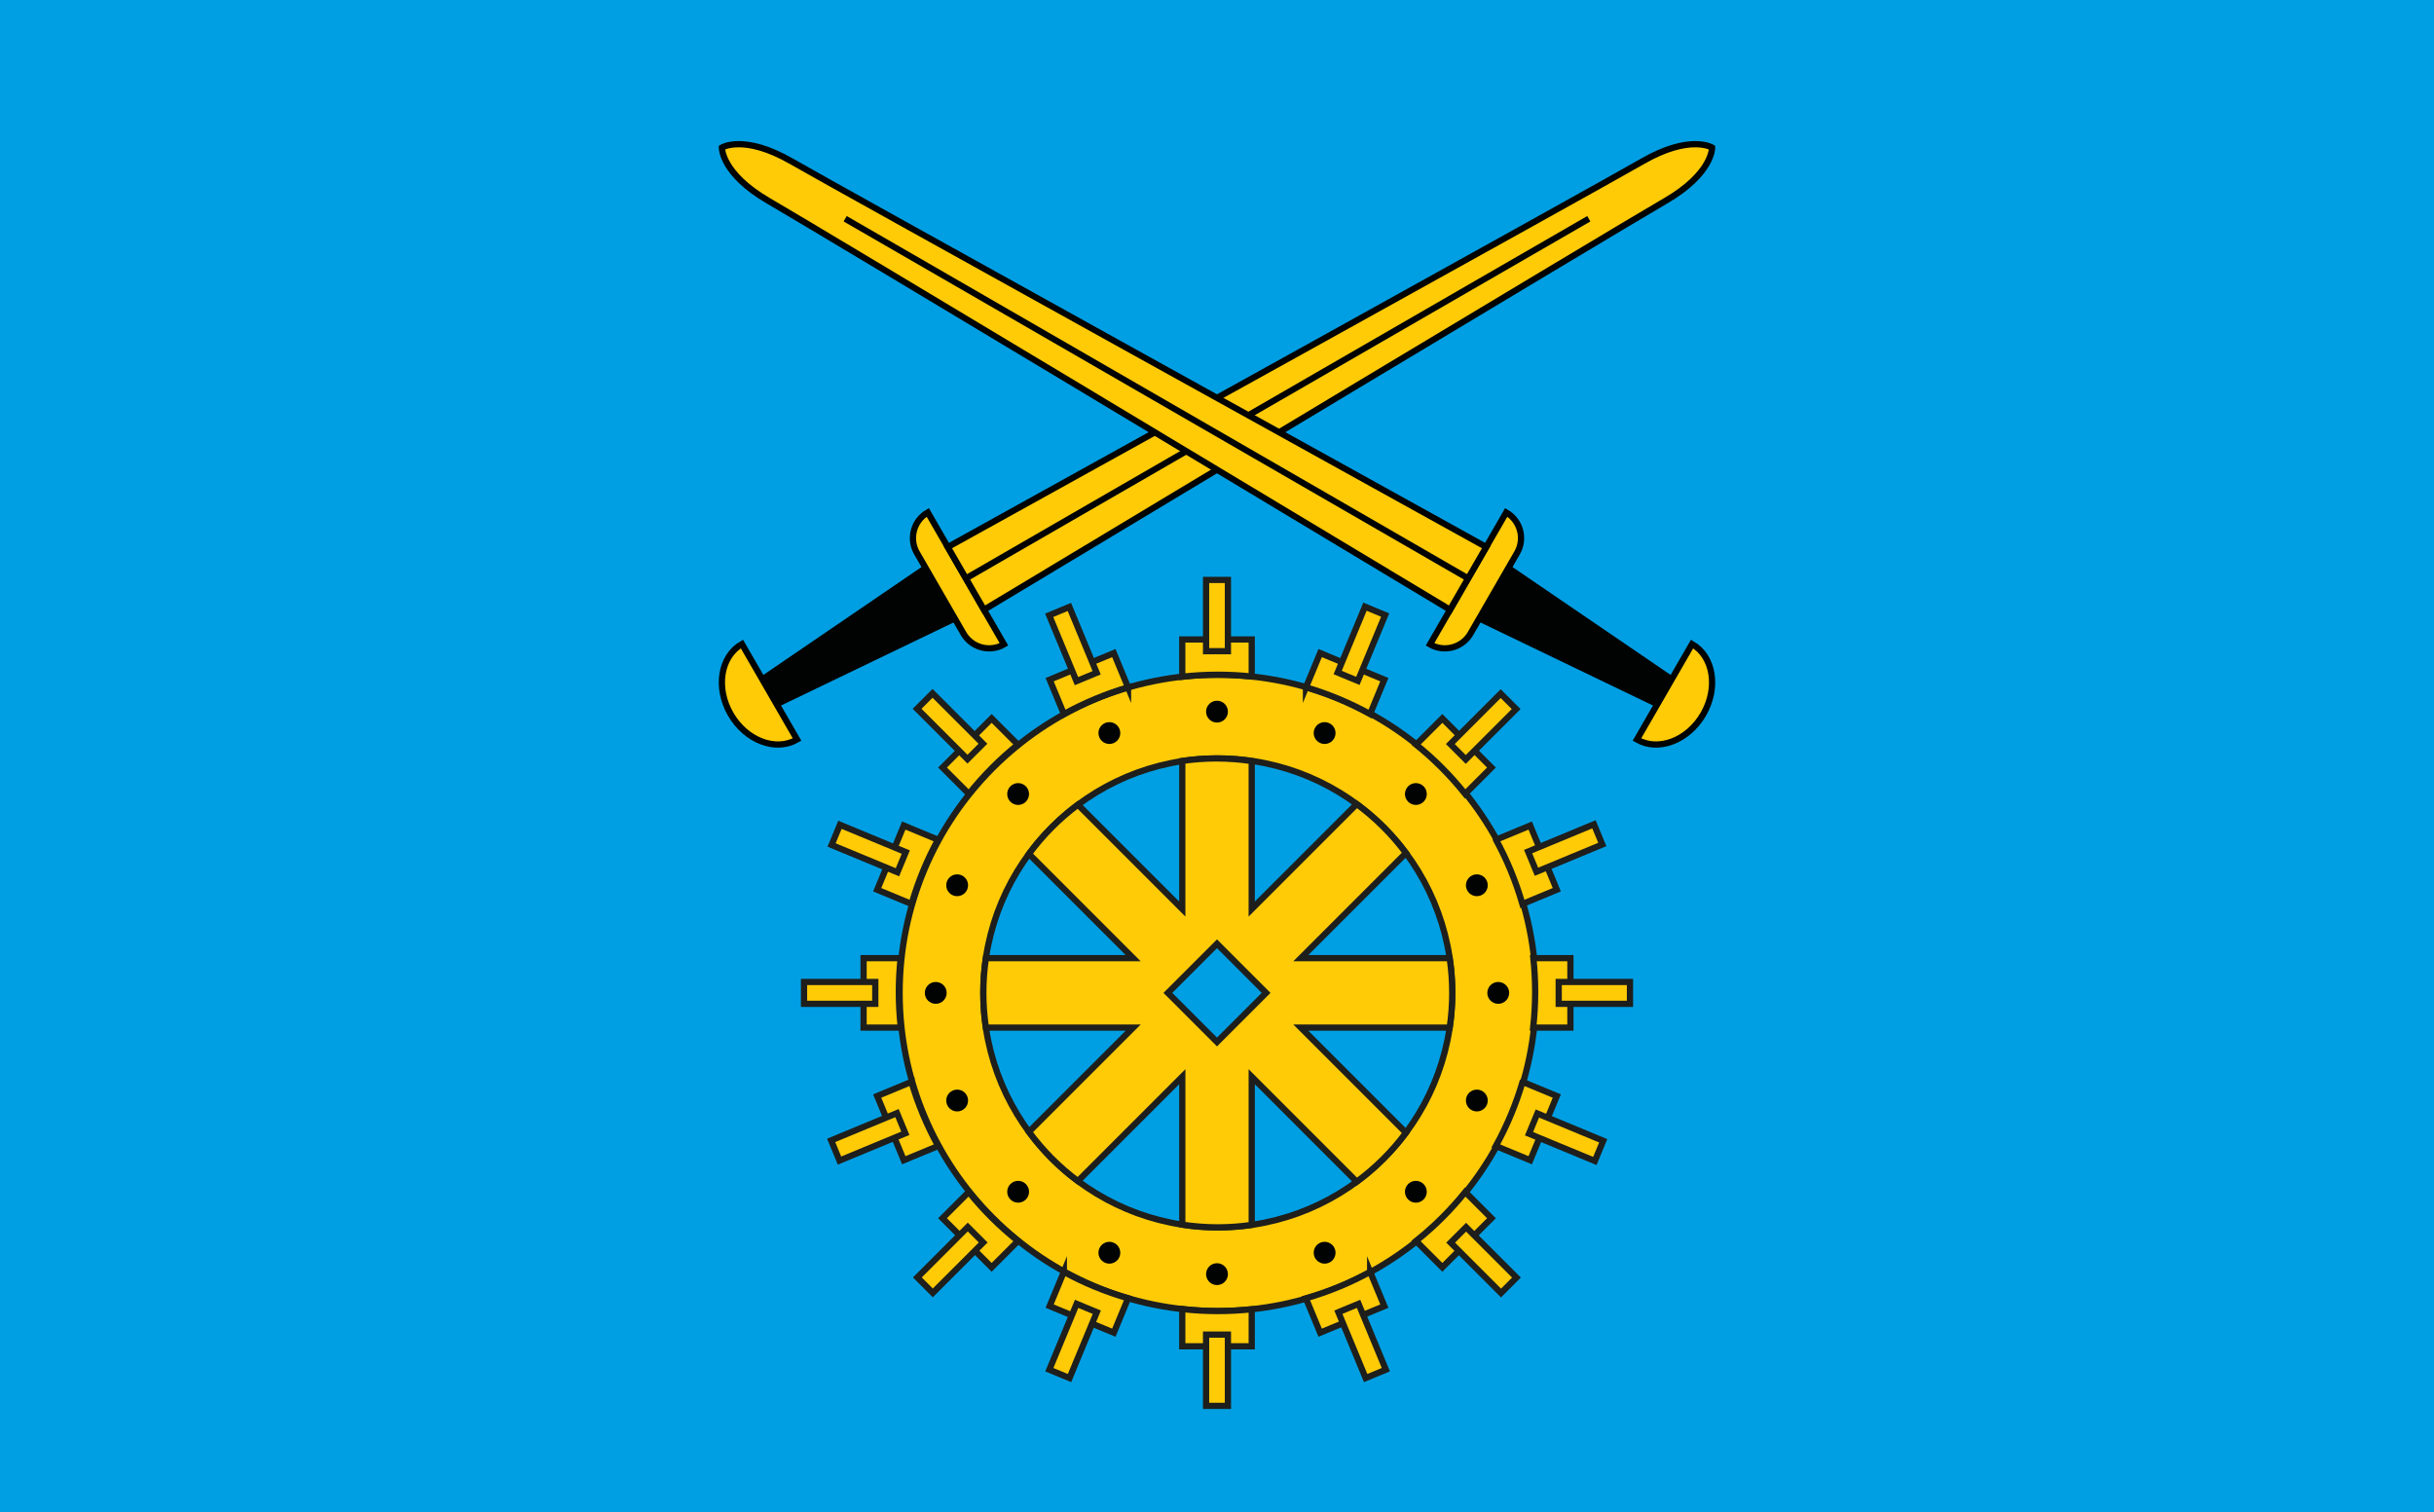
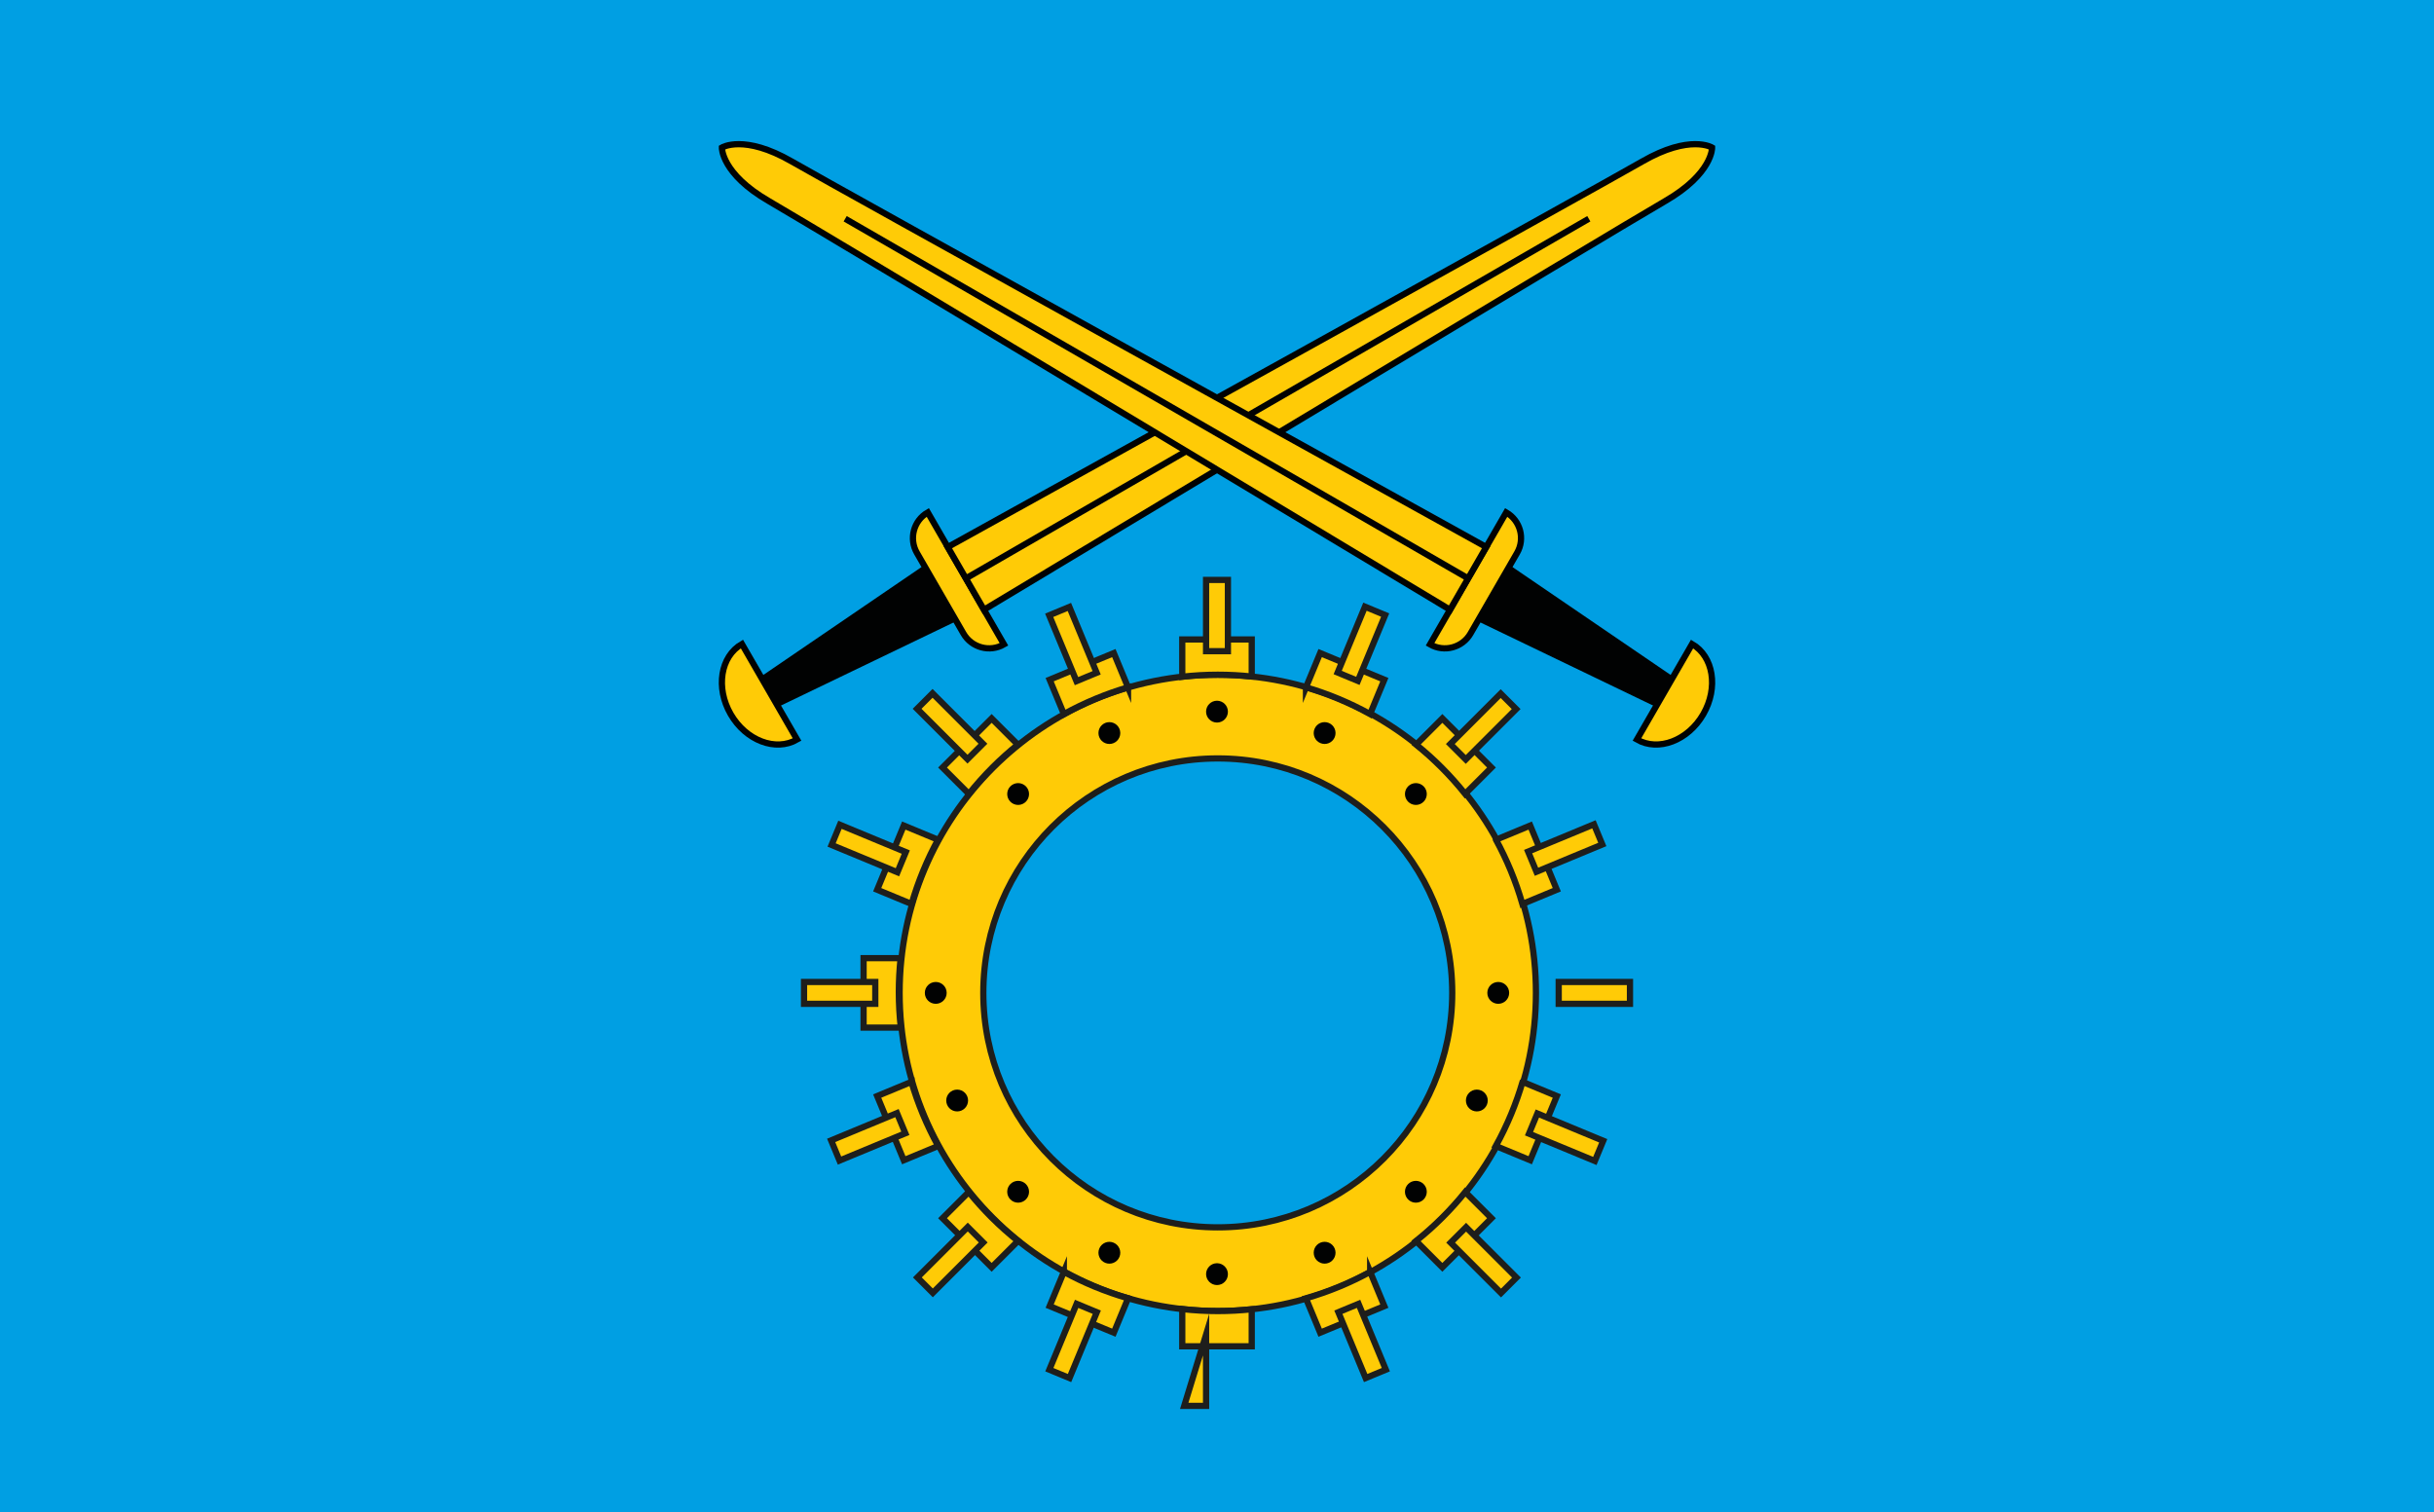
<svg xmlns="http://www.w3.org/2000/svg" enable-background="new 0 0 804.696 500" height="500" version="1.1" viewBox="0 0 804.696 500" width="804.696">
  <path d="m0 0h804.696v500h-804.696z" fill="#009fe3" />
  <g>
    <g fill="#ffcb06" stroke="#1e1e1c" stroke-miterlimit="10" stroke-width="2.063">
      <path d="m402.603 223.067c-58.092 0-105.185 47.094-105.185 105.187 0 58.094 47.093 105.189 105.185 105.189 58.094 0 105.188-47.096 105.188-105.189 0-58.092-47.094-105.187-105.188-105.187zm0 182.704c-42.809 0-77.513-34.706-77.513-77.517 0-42.809 34.704-77.514 77.513-77.514 42.81 0 77.517 34.705 77.517 77.514 0 42.81-34.707 77.517-77.517 77.517z" />
-       <path d="m480.12 328.254c0-3.899-.295-7.732-.85-11.477h-49.214l34.765-34.762c-4.592-6.167-10.087-11.624-16.277-16.188l-34.72 34.718v-48.922c-3.829-.579-7.745-.883-11.734-.883-3.812 0-7.558.288-11.221.818v48.979l-34.5-34.5c-6.173 4.594-11.63 10.089-16.196 16.281l34.458 34.458h-48.689c-.556 3.746-.851 7.577-.851 11.477 0 3.901.295 7.734.851 11.479h48.695l-34.459 34.459c4.563 6.192 10.019 11.686 16.188 16.279l34.505-34.506v48.92c3.826.58 7.744.885 11.732.885 3.813 0 7.559-.286 11.221-.819v-48.985l34.718 34.718c6.191-4.563 11.686-10.021 16.278-16.188l-34.764-34.763h49.214c.555-3.746.85-7.577.85-11.478zm-77.775 16.237-16.236-16.235 16.238-16.237 16.235 16.235z" />
      <g>
        <path d="m413.829 223.665v-12.25h-22.965v12.31c3.854-.428 7.771-.656 11.739-.656 3.795-.002 7.538.204 11.226.596z" />
        <path d="m398.736 191.727h7.222v23.556h-7.222z" />
      </g>
      <g>
        <path d="m413.829 432.848v12.247h-22.965v-12.309c3.854.431 7.771.657 11.739.657 3.795 0 7.538-.206 11.226-.595z" />
-         <path d="m398.736 441.226h7.222v23.56h-7.222z" />
+         <path d="m398.736 441.226v23.56h-7.222z" />
      </g>
      <g>
        <path d="m372.93 227.232-4.688-11.318-21.218 8.788 4.71 11.373c3.397-1.871 6.929-3.58 10.596-5.099 3.505-1.452 7.042-2.695 10.6-3.744z" />
        <path d="m350.995 201.224h7.223v23.556h-7.223z" transform="matrix(.924 -.383 .383 .924 -54.521 151.925)" />
      </g>
      <g>
        <path d="m336.509 246.179-8.662-8.661-16.239 16.238 8.704 8.705c2.422-3.03 5.03-5.958 7.838-8.767 2.681-2.682 5.474-5.184 8.359-7.515z" />
        <path d="m310.522 228.264h7.224v23.559h-7.224z" transform="matrix(.707 -.707 .707 .707 -77.721 292.49)" />
      </g>
      <g>
        <path d="m310.112 277.623-11.318-4.688-8.787 21.216 11.371 4.712c1.079-3.727 2.367-7.431 3.886-11.099 1.449-3.504 3.073-6.883 4.848-10.141z" />
        <path d="m283.481 268.739h7.22v23.557h-7.22z" transform="matrix(.383 -.924 .924 .383 -81.956 438.363)" />
      </g>
      <g>
        <path d="m297.755 316.771h-12.249v22.967h12.309c-.43-3.855-.657-7.771-.658-11.739 0-3.792.207-7.536.598-11.228z" />
        <path d="m265.817 324.646h23.558v7.223h-23.558z" />
      </g>
      <g>
        <path d="m301.324 357.673-11.318 4.688 8.789 21.217 11.371-4.709c-1.872-3.399-3.58-6.93-5.1-10.595-1.451-3.505-2.694-7.044-3.742-10.601z" />
        <path d="m283.481 364.217h7.222v23.558h-7.222z" transform="matrix(-.383 -.924 .924 -.383 49.586 785.125)" />
      </g>
      <g>
        <path d="m320.27 394.093-8.662 8.661 16.239 16.239 8.704-8.704c-3.03-2.422-5.96-5.028-8.768-7.835-2.681-2.683-5.182-5.475-7.513-8.361z" />
        <path d="m310.523 404.687h7.222v23.56h-7.222z" transform="matrix(-.707 -.707 .707 -.707 241.823 933.087)" />
      </g>
      <g>
        <path d="m351.712 420.49-4.688 11.318 21.217 8.787 4.71-11.371c-3.726-1.078-7.431-2.369-11.099-3.884-3.501-1.451-6.881-3.075-10.14-4.85z" />
        <path d="m350.996 431.732h7.221v23.558h-7.221z" transform="matrix(-.924 -.383 .383 -.924 512.558 988.945)" />
      </g>
      <g>
        <path d="m431.764 227.232 4.688-11.318 21.218 8.788-4.711 11.373c-3.397-1.871-6.929-3.58-10.596-5.099-3.504-1.452-7.042-2.695-10.599-3.744z" />
        <path d="m446.478 201.224h7.223v23.557h-7.223z" transform="matrix(-.924 -.383 .383 -.924 784.396 582.039)" />
      </g>
      <g>
        <path d="m468.185 246.179 8.663-8.661 16.238 16.238-8.704 8.705c-2.424-3.03-5.031-5.958-7.836-8.767-2.683-2.682-5.476-5.184-8.361-7.515z" />
        <path d="m486.951 228.264h7.222v23.559h-7.222z" transform="matrix(-.707 -.707 .707 -.707 667.482 756.736)" />
      </g>
      <g>
        <path d="m494.583 277.623 11.317-4.688 8.789 21.216-11.373 4.712c-1.078-3.727-2.366-7.431-3.885-11.099-1.451-3.504-3.076-6.883-4.848-10.141z" />
        <path d="m513.994 268.739h7.219v23.557h-7.219z" transform="matrix(-.383 -.924 .924 -.383 456.512 866.07)" />
      </g>
      <g>
-         <path d="m506.941 316.771h12.247v22.967h-12.309c.429-3.855.658-7.771.658-11.739.001-3.792-.206-7.536-.596-11.228z" />
        <path d="m515.319 324.646h23.56v7.223h-23.56z" />
      </g>
      <g>
        <path d="m503.372 357.673 11.319 4.688-8.791 21.217-11.372-4.709c1.873-3.399 3.581-6.93 5.1-10.595 1.452-3.505 2.695-7.044 3.744-10.601z" />
        <path d="m513.992 364.217h7.222v23.559h-7.222z" transform="matrix(.383 -.924 .924 .383 -27.896 710.237)" />
      </g>
      <g>
        <path d="m484.424 394.093 8.662 8.661-16.238 16.239-8.706-8.704c3.032-2.422 5.96-5.028 8.769-7.835 2.681-2.683 5.183-5.475 7.513-8.361z" />
        <path d="m486.949 404.688h7.22v23.558h-7.22z" transform="matrix(.707 -.707 .707 .707 -150.795 468.981)" />
      </g>
      <g>
        <path d="m452.982 420.49 4.688 11.318-21.218 8.787-4.712-11.371c3.728-1.078 7.433-2.369 11.101-3.884 3.502-1.451 6.883-3.075 10.141-4.85z" />
        <path d="m446.477 431.731h7.222v23.559h-7.222z" transform="matrix(.924 -.383 .383 .924 -135.424 205.905)" />
      </g>
    </g>
    <circle cx="402.347" cy="235.273" fill="#010202" r="3.611" />
    <circle cx="402.347" cy="421.238" fill="#010202" r="3.611" />
    <path d="m441.265 243.733c.762-1.843-.111-3.956-1.955-4.718-1.842-.765-3.954.112-4.717 1.953-.766 1.843.111 3.957 1.955 4.718 1.841.765 3.954-.111 4.717-1.953z" fill="#010202" />
    <circle cx="468.096" cy="262.508" fill="#010202" r="3.61" />
-     <path d="m489.631 296.01c1.846-.766 2.72-2.876 1.955-4.718-.762-1.844-2.874-2.718-4.718-1.955-1.841.764-2.716 2.876-1.952 4.716.761 1.843 2.876 2.719 4.715 1.957z" fill="#010202" />
    <circle cx="495.329" cy="328.256" fill="#010202" r="3.612" />
    <circle cx="488.251" cy="363.838" fill="#010202" r="3.611" />
    <circle cx="468.094" cy="394.004" fill="#010202" r="3.61" />
    <circle cx="437.929" cy="414.159" fill="#010202" r="3.611" />
    <circle cx="366.764" cy="242.351" fill="#010202" r="3.611" />
    <circle cx="336.599" cy="262.508" fill="#010202" r="3.61" />
-     <circle cx="316.442" cy="292.673" fill="#010202" r="3.611" />
    <circle cx="309.365" cy="328.256" fill="#010202" r="3.612" />
    <circle cx="316.442" cy="363.838" fill="#010202" r="3.611" />
    <circle cx="336.6" cy="394.004" fill="#010202" r="3.611" />
    <path d="m370.101 415.541c-.765 1.844-2.874 2.72-4.721 1.954-1.84-.761-2.715-2.875-1.952-4.718.762-1.841 2.875-2.718 4.718-1.952 1.842.764 2.717 2.874 1.955 4.716z" fill="#010202" />
  </g>
  <g>
    <g stroke="#010202" stroke-miterlimit="10" stroke-width="2.063">
      <path d="m331.917 213.036c-4.687 2.707-10.682 1.1-13.389-3.587l-15.39-26.653c-2.705-4.687-1.097-10.681 3.591-13.389z" fill="#ffcb06" />
      <path d="m313.338 180.857c26.757-14.813 214.936-119.004 229.595-127.468 15.786-9.114 23.101-4.605 23.101-4.605s.245 8.592-15.537 17.705c-14.661 8.463-198.982 119.335-225.188 135.099z" fill="#ffcb06" />
      <path d="m319.324 191.222 205.945-118.903" fill="none" />
      <path d="m263.513 244.493c-7.086 4.091-16.909.339-21.943-8.38-5.035-8.719-3.373-19.103 3.713-23.193z" fill="#ffcb06" />
    </g>
    <path d="m316.165 205.353-58.888 28.341-5.758-9.975 53.986-36.827z" fill="#010202" />
  </g>
  <g>
    <g stroke="#010202" stroke-miterlimit="10" stroke-width="2.063">
      <path d="m485.373 191.222-12.596 21.814c4.687 2.707 10.683 1.1 13.388-3.587l15.389-26.653c2.708-4.687 1.099-10.681-3.587-13.389z" fill="#ffcb06" />
      <path d="m491.356 180.857c-26.755-14.813-214.933-119.004-229.594-127.468-15.785-9.114-23.102-4.605-23.102-4.605s-.247 8.592 15.538 17.705c14.66 8.463 198.982 119.335 225.188 135.099z" fill="#ffcb06" />
      <path d="m485.373 191.222-205.949-118.903" fill="none" />
      <path d="m541.182 244.493c7.084 4.091 16.908.339 21.942-8.38s3.371-19.103-3.712-23.193z" fill="#ffcb06" />
    </g>
    <path d="m488.532 205.353 58.885 28.341 5.759-9.975-53.987-36.827z" fill="#010202" />
  </g>
</svg>